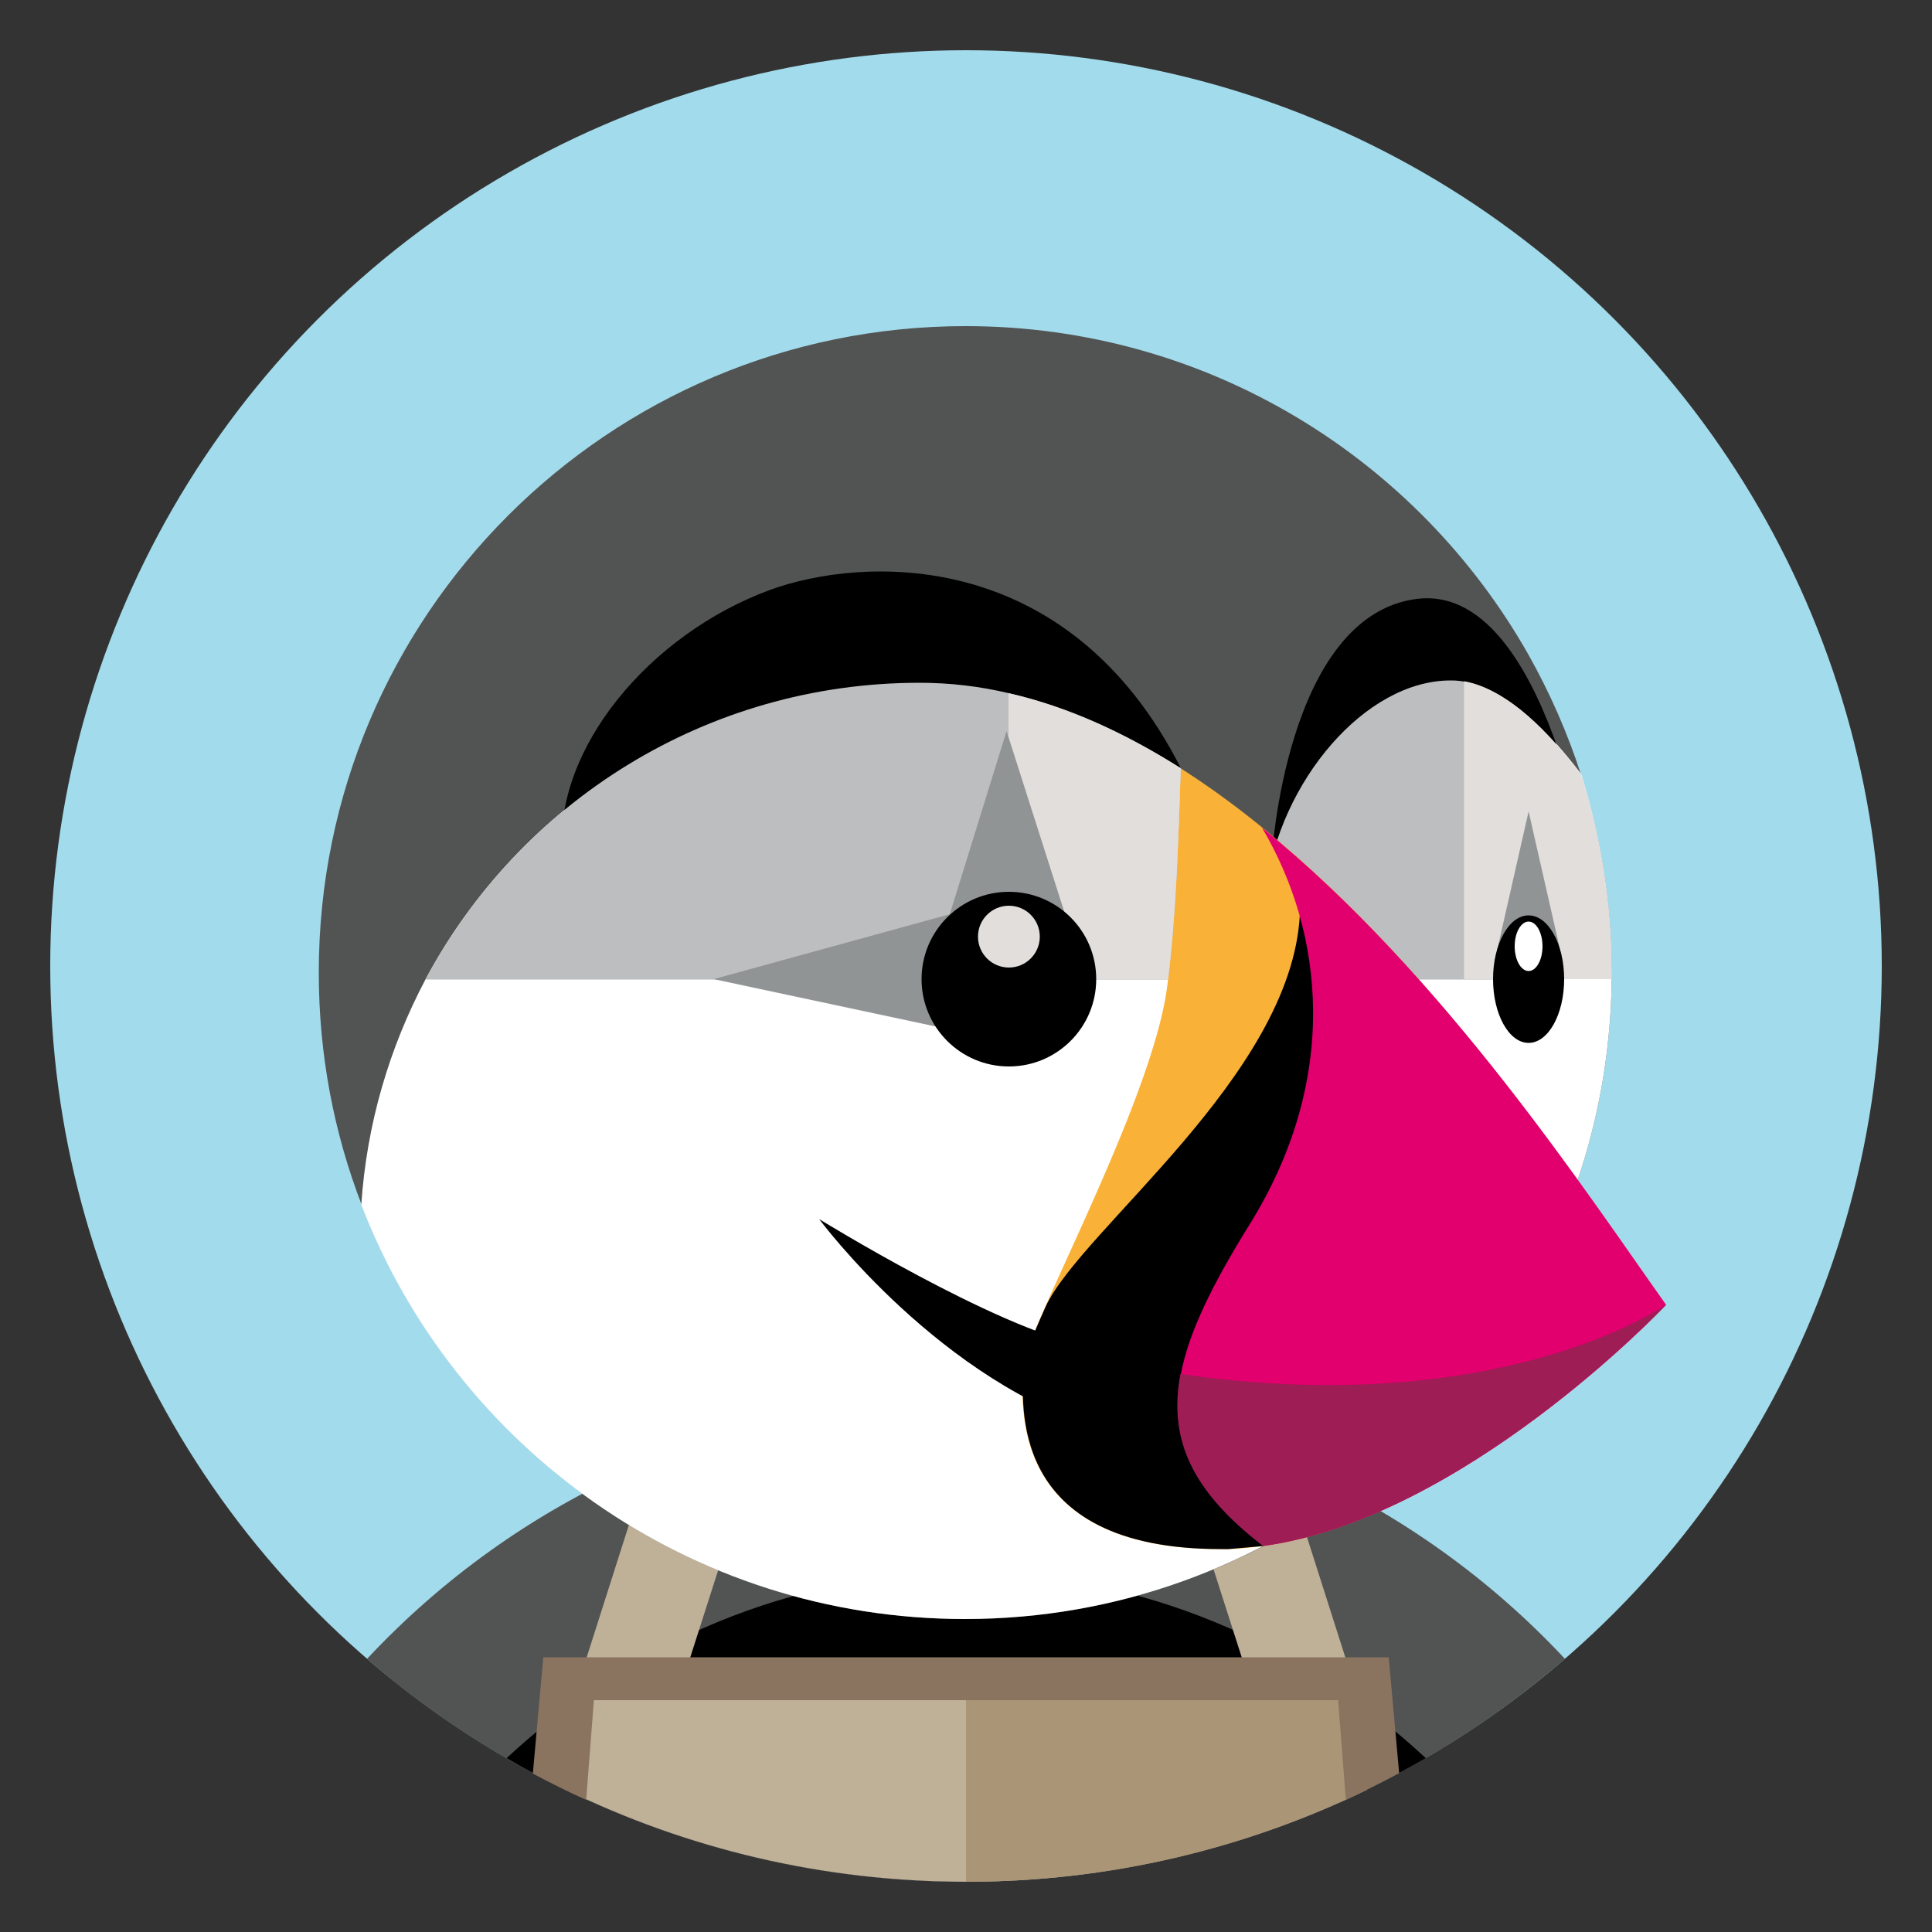
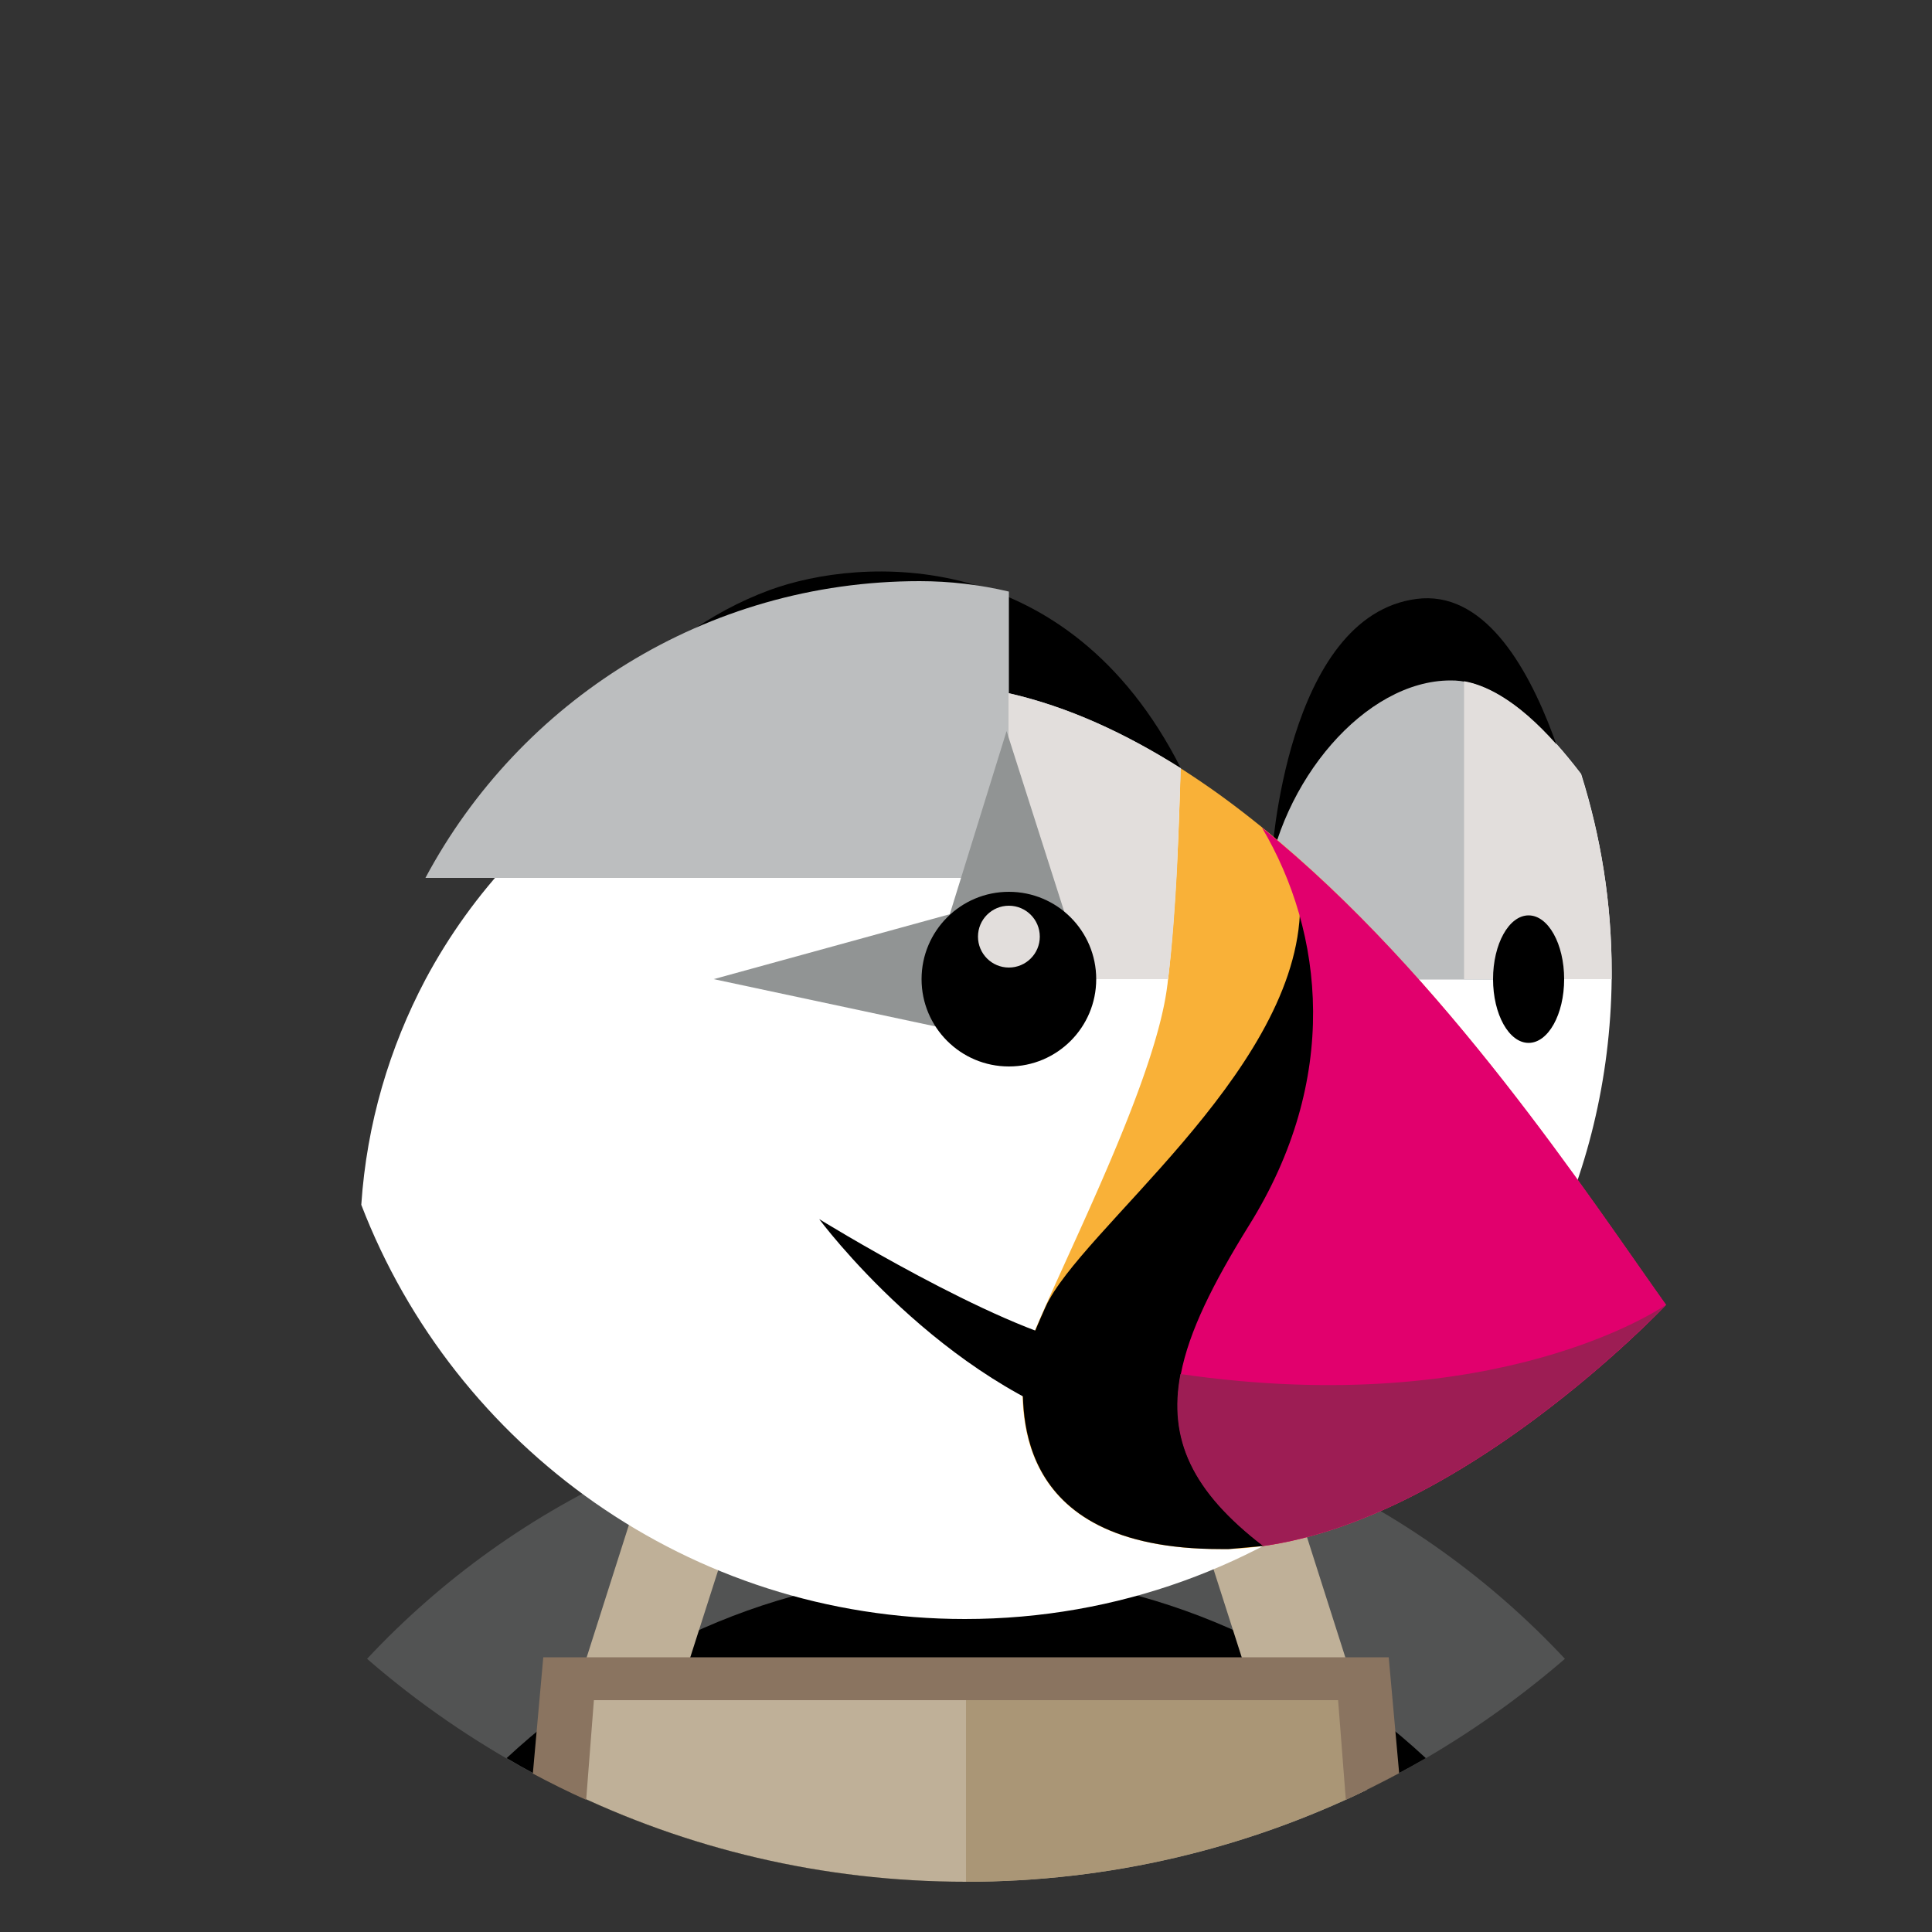
<svg xmlns="http://www.w3.org/2000/svg" viewBox="0 0 500 500">
  <rect x="0" y="0" width="500" height="500" fill="#333333" stroke="none" />
-   <circle cx="250" cy="250" r="237" fill="#a2dbeb" />
  <path d="M405 429.3c-13.1 11.3-27.5 21.3-42.9 29.6-4.5 2.4-9.1 4.7-13.8 6.9-30 13.6-63.2 21.2-98.3 21.2s-68.3-7.6-98.3-21.3c-4.7-2.1-9.3-4.4-13.8-6.8-15.4-8.3-29.8-18.2-42.9-29.6 38.7-41.4 93.8-67.4 155-67.4s116.3 26 155 67.4z" fill="#525353" />
  <path d="M369 455c-5 2.9-10.1 5.6-15.2 8.1C322.4 478.4 287.2 487 250 487s-72.4-8.6-103.7-23.9c-5.2-2.5-10.3-5.2-15.2-8.1 32.4-30 73.8-48 118.9-48 45.2 0 86.6 18 119 48z" />
  <path d="M197.9 368.8H171l-21.3 66.8h26.8zm104.2 0H329l21.3 66.8h-26.8z" fill="#bfb098" />
-   <path d="M417.1 251.6v1.8c-.3 25.9-6.4 50.4-17.2 72.2-10.9 22.1-26.5 41.3-45.5 56.6-28.7 23-65 36.8-104.6 36.8-71.2 0-132.1-44.5-156.2-107.2-7.2-18.7-11.1-38.9-11.1-60.1 0-92.4 74.9-167.3 167.4-167.3 62.5 0 117 34.3 145.7 85.1 5.5 9.8 10.1 20.2 13.6 31.1 5.1 15.9 7.9 33.1 7.9 51z" fill="#525353" />
  <path d="M357.4 377.7l-3.1 4.5c-28.7 23-65 36.8-104.6 36.8-71.2 0-132.1-44.5-156.2-107.2 1.4-21 7.3-40.7 16.6-58.3 24.4-45.7 72.5-76.8 127.9-76.8 23.6 0 46.3 8.7 67.5 22.2l8.7 18.8 9 23.2 34.2 136.8zm59.7-126.1v1.8c-.3 25.9-6.4 50.4-17.2 72.2l-25.3-16.9-47-78.6c3.6-28 25.7-54.1 47.8-54.1 1.2 0 2.4.1 3.6.3 5.6 1 11.3 4.4 16.7 9.1 4.8 4.2 9.3 9.4 13.5 14.9 5.1 16.2 7.9 33.4 7.9 51.3z" fill="#fff" />
  <path d="M329.1 222.2s3.6-62.8 37.5-67.2 45.4 74.3 45.4 74.3l-82.9-7.1z" />
  <path d="M395.6 185.5v68h-54.1l-13.9-23.3c3.6-28 25.7-54.1 47.8-54.1 6.7-.1 13.7 3.7 20.2 9.4z" fill="#bcbebf" />
  <path d="M326.9 400.1c52.3-7.3 104.2-62.4 104.2-62.4-19.8-27.8-57.4-85.4-104.5-123.6-4.2-3.4-8.5-6.7-12.9-9.8a234.23 234.23 0 0 0-8.2-5.5c-.3 15-1.2 36.9-3.2 54.6-.1.5-.1 1.1-.2 1.6-2.7 22.2-21.8 61-31.6 83.2-3.5 7.9-5.8 13.6-5.8 15.8 0 8.4-4.7 46.9 51.1 46.9h2.1c3-.1 6-.4 9-.8" fill="#f9b138" />
  <path d="M305.6 198.8c-29.4-58-83-54.7-106.4-46.1-31.2 11.5-55.7 41.1-53.7 67.9" />
-   <path d="M261.1 179.4c15.4 3.5 30.3 10.4 44.5 19.5l-1 26.3c-.5 9.6-1.2 19.5-2.3 28.3H110.1c24.4-45.7 72.5-76.8 127.9-76.8 7.8 0 15.5.9 23.1 2.7" fill="#bcbebf" />
+   <path d="M261.1 179.4c15.4 3.5 30.3 10.4 44.5 19.5c-.5 9.6-1.2 19.5-2.3 28.3H110.1c24.4-45.7 72.5-76.8 127.9-76.8 7.8 0 15.5.9 23.1 2.7" fill="#bcbebf" />
  <path d="M280.5 348.2c-23.2-4.7-68.5-32.7-68.5-32.7s31.6 42.7 74.3 54.8l-5.8-22.1z" />
  <path d="M371.7 320.3L327 400.1l-9 .8h-2.1c-55.8 0-51.1-38.4-51.1-46.9 0-2.2 2.3-8 5.8-15.8 9-19.8 63.6-59.7 65.8-101.5 2.1-41.7 35.3 83.6 35.3 83.6z" />
  <path d="M431.2 337.7c-1.6 1.7-52.7 55.2-104.2 62.4-18.5-14.2-24.6-27.7-21.4-44.5 2.1-11 8.3-23.4 17.6-38.4 23.7-37.9 19.5-75.8 3.4-103 47.2 38.1 84.8 95.7 104.6 123.5z" fill="#e1006d" />
  <path d="M431.1 337.7c-1.6 1.7-52.7 55.2-104.2 62.4-18.5-14.2-24.6-27.7-21.4-44.5 82 11.9 124.5-17.1 125.6-17.9z" fill="#9d1d54" />
  <path d="M305.6 198.8l-1 26.3c-.5 9.6-1.2 19.5-2.3 28.3h-39.2l-2.1-22.6v-51.4c15.4 3.5 30.3 10.4 44.6 19.4zm111.5 52.8v1.8h-38.2v-77.1c5.6 1 11.3 4.4 16.7 9.1 4.8 4.2 9.3 9.4 13.5 14.9 5.2 16.2 8 33.4 8 51.3z" fill="#e2dedc" />
  <path d="M279.5 248.7l-19-59.5-14.7 47.4-61.1 16.8 81.6 17.4z" fill="#919494" />
  <circle cx="261.1" cy="253.4" r="22.6" />
-   <path d="M395.6 210l-8.8 38.8 17.7.3z" fill="#919494" />
  <ellipse cx="395.6" cy="253.4" rx="9.2" ry="16.5" />
-   <ellipse cx="395.6" cy="244.9" rx="3.6" ry="6.4" fill="#fff" />
  <circle cx="261.1" cy="242.4" r="8" fill="#e2dedc" />
  <path d="M353.7 435.6v27.6C322.4 478.4 287.2 487 250 487s-72.4-8.6-103.7-23.9v-27.6l207.4.1z" fill="#bfb098" />
  <path d="M353.7,435.6v27.6C322.4,478.4,287.2,487,250,487v-51.4H353.7z" fill="#aa9676" />
  <path d="M362.1 458.9c-4.5 2.4-9.1 4.7-13.8 6.9l-2-25.8H153.7l-2 25.8c-4.7-2.1-9.3-4.4-13.8-6.8l2.7-30.1h218.8l2.7 30z" fill="#8a7460" />
</svg>